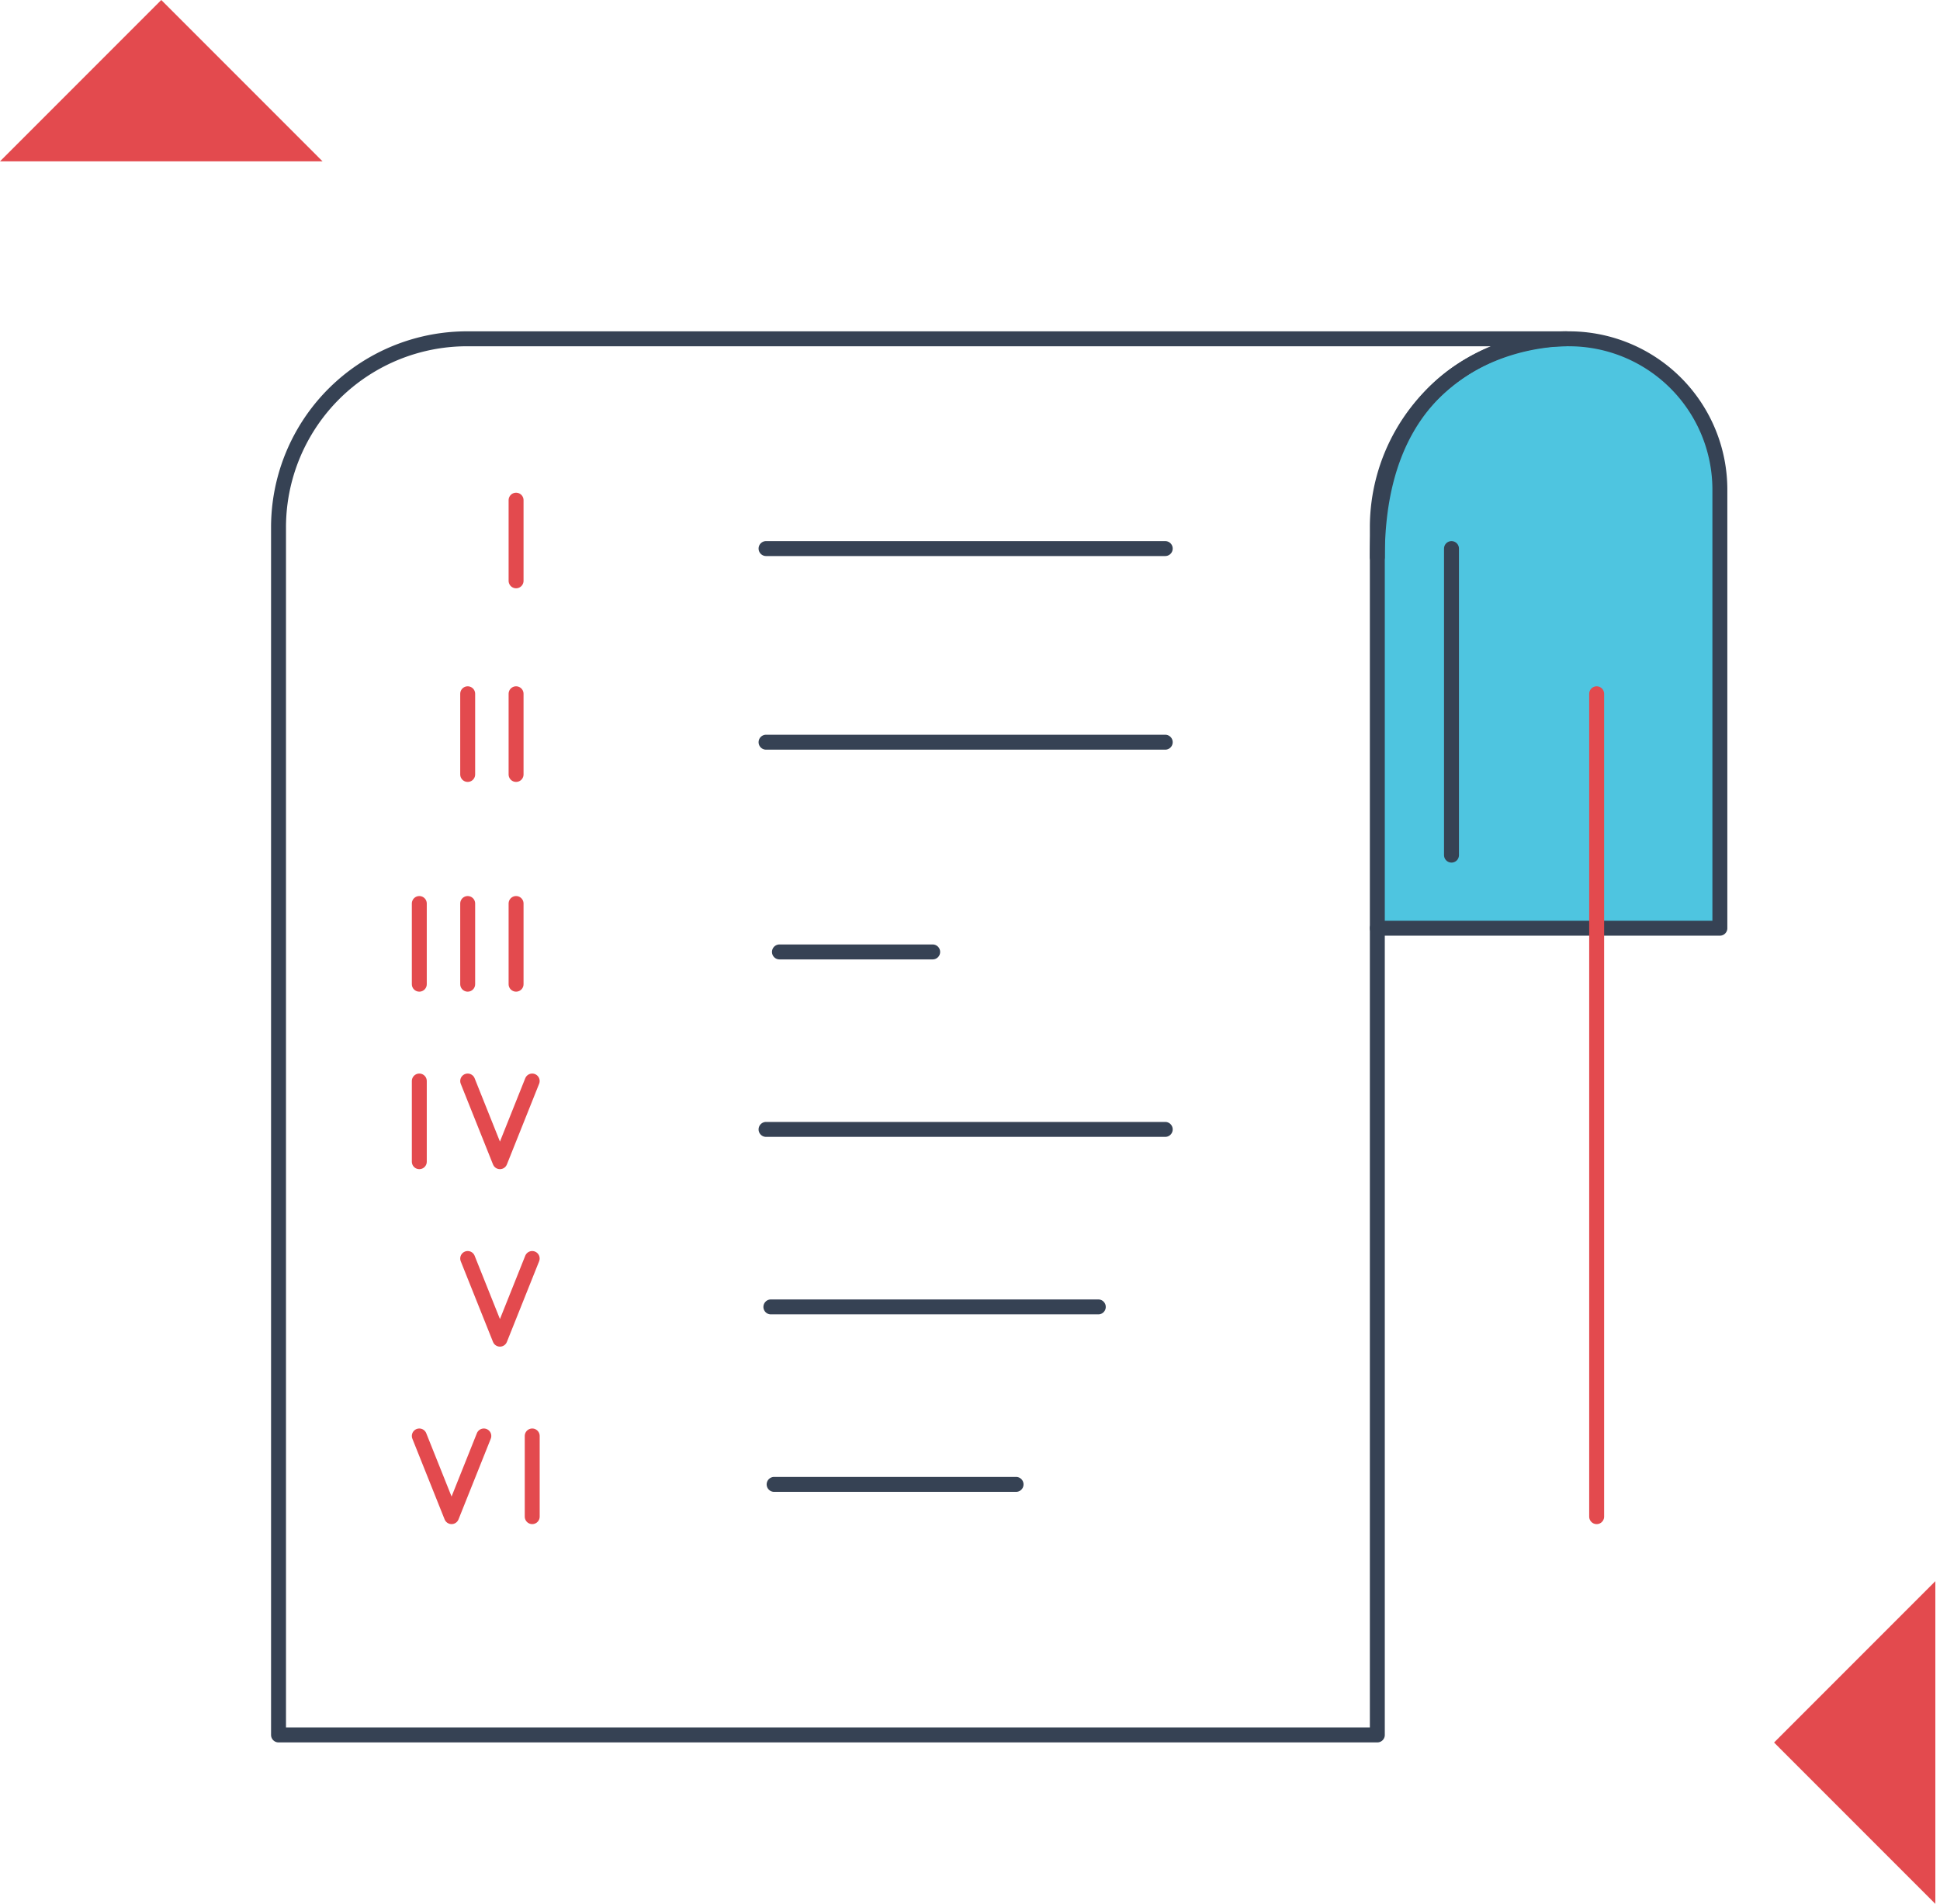
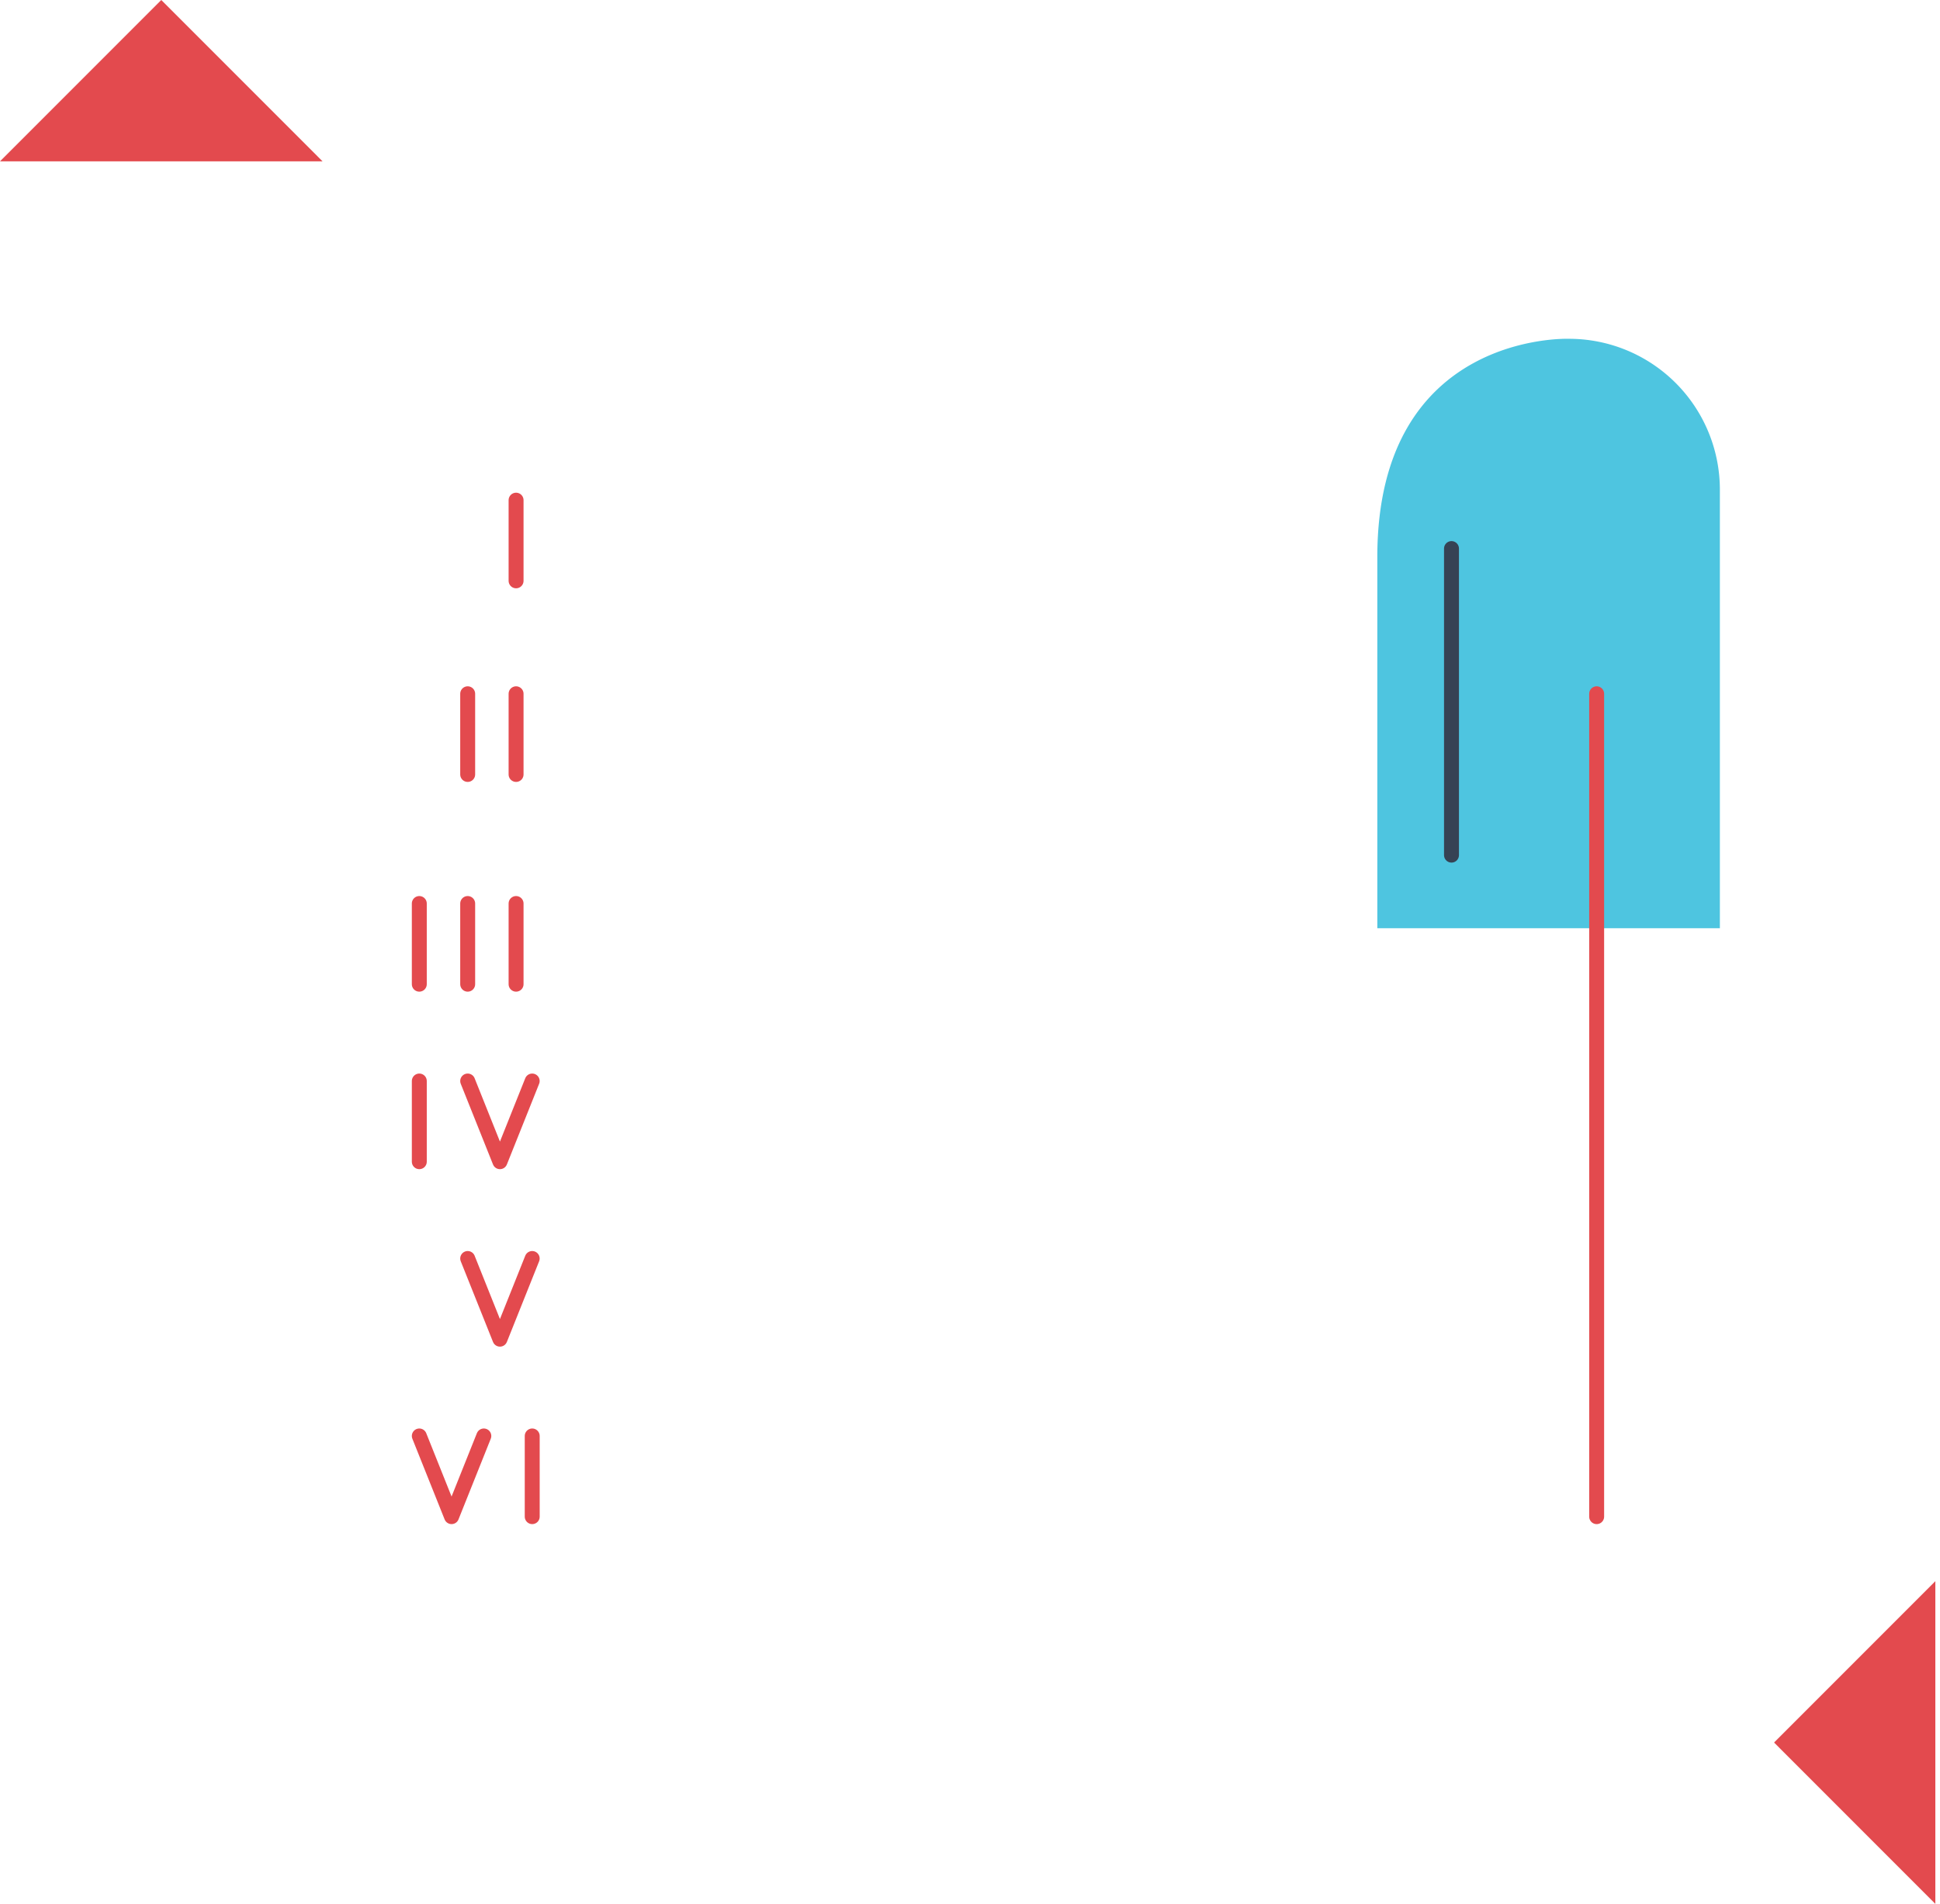
<svg xmlns="http://www.w3.org/2000/svg" width="265" height="260" fill="none">
  <path d="M0 22.034L22.03 0l22.03 22.034H0zm264.363 193.898l-22.03 22.034L264.363 260v-44.068z" fill="#E34A4E" />
  <path d="M188.139 126.759h46.792v-59.89a20.605 20.605 0 00-20.599-20.601s-26.193-1.036-26.193 29.812" fill="#4EC5E0" />
-   <path d="M188.139 126.759h46.792v-59.89a20.605 20.605 0 00-20.599-20.601s-26.193-1.036-26.193 29.812" stroke="#364254" stroke-width="2.04" stroke-linecap="round" stroke-linejoin="round" />
-   <path d="M188.14 72.026V236.93H38.046V72.026A25.752 25.752 0 0163.8 46.268h150.094a25.752 25.752 0 00-25.754 25.758v0zm-83.498 2.889h54.525m-54.525 26.442h54.525M106.472 130H127.4m-22.758 24.236h54.525m-53.866 24.241h44.722m-44.278 24.237h33.046" stroke="#364254" stroke-width="2.04" stroke-linecap="round" stroke-linejoin="round" />
  <path d="M70.495 68.304V79.32m0 15.425v11.017m-6.61-11.017v11.017m6.61 17.626v11.017m-6.61-11.017v11.017m-6.609-11.017v11.017m15.42 13.224l-4.405 11.017-4.406-11.017m8.811 24.237l-4.405 11.016-4.406-11.016m-6.609-24.237v11.017m0 37.456l4.406 11.017 4.407-11.017m6.611 0v11.017" stroke="#E34A4E" stroke-width="2.04" stroke-linecap="round" stroke-linejoin="round" />
  <path d="M198.271 116.78V74.915" stroke="#364254" stroke-width="2.04" stroke-linecap="round" stroke-linejoin="round" />
  <path d="M218.1 94.745V207.12" stroke="#E34A4E" stroke-width="2.04" stroke-linecap="round" stroke-linejoin="round" />
</svg>